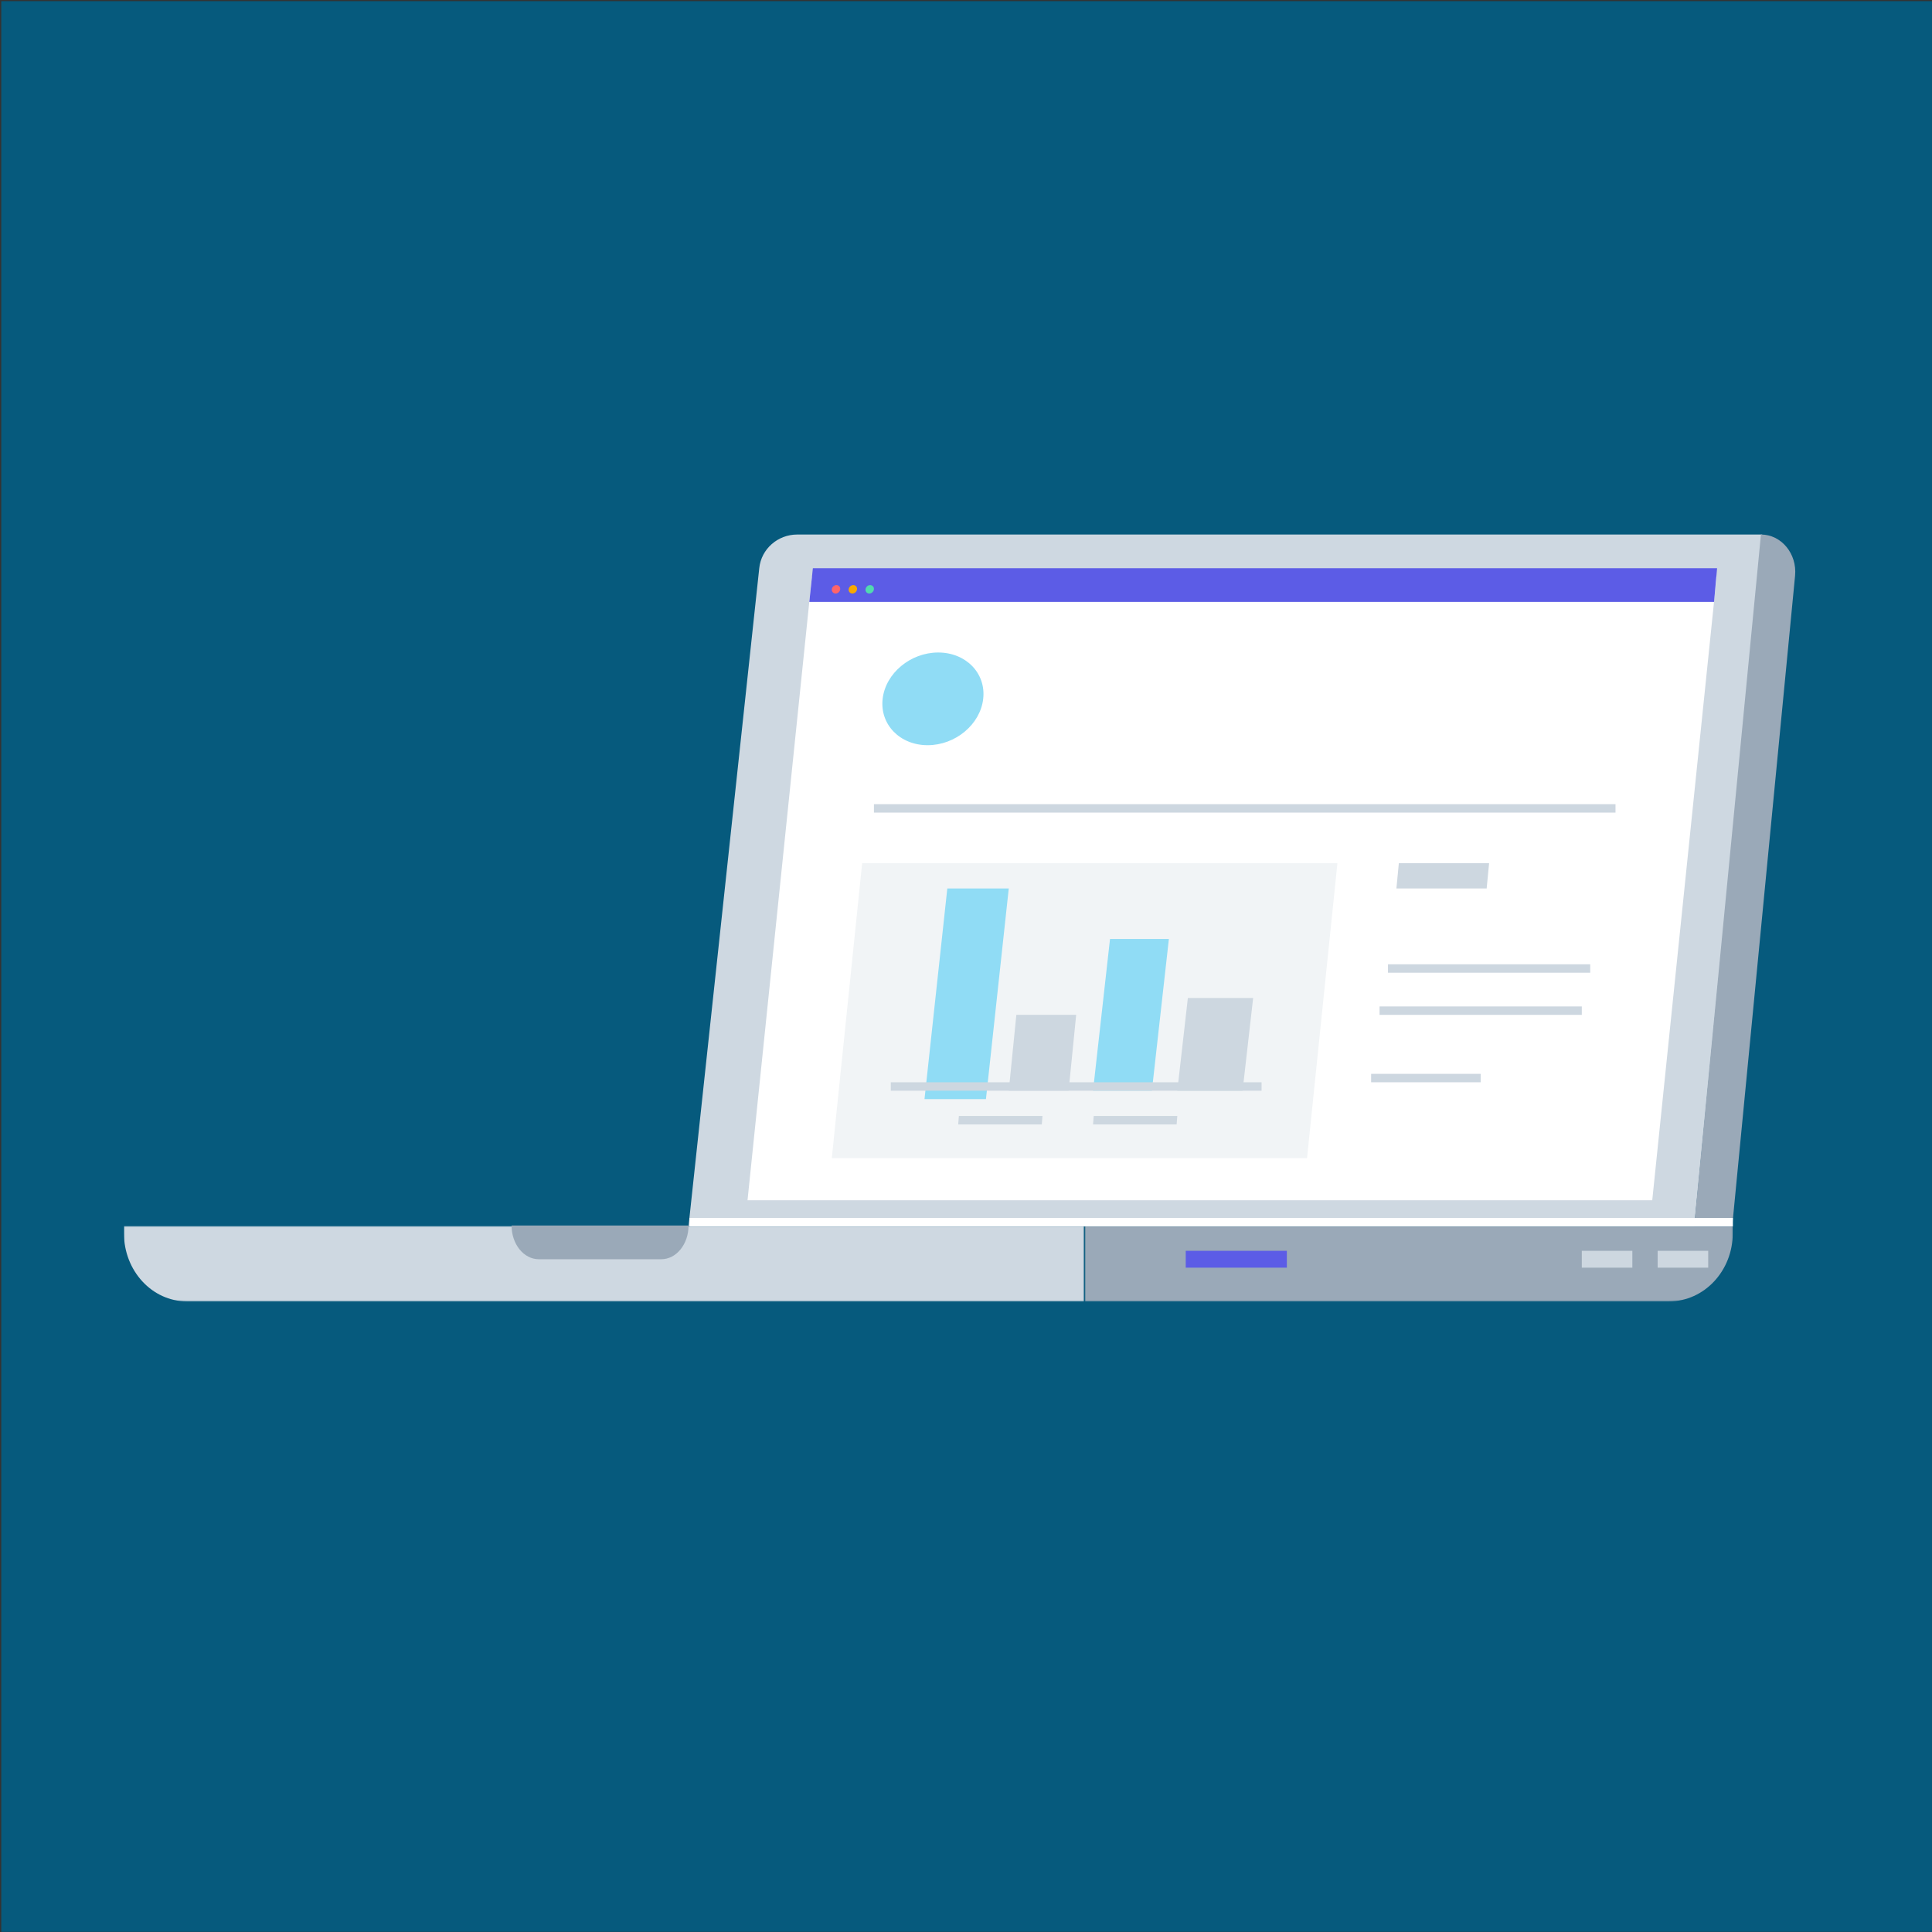
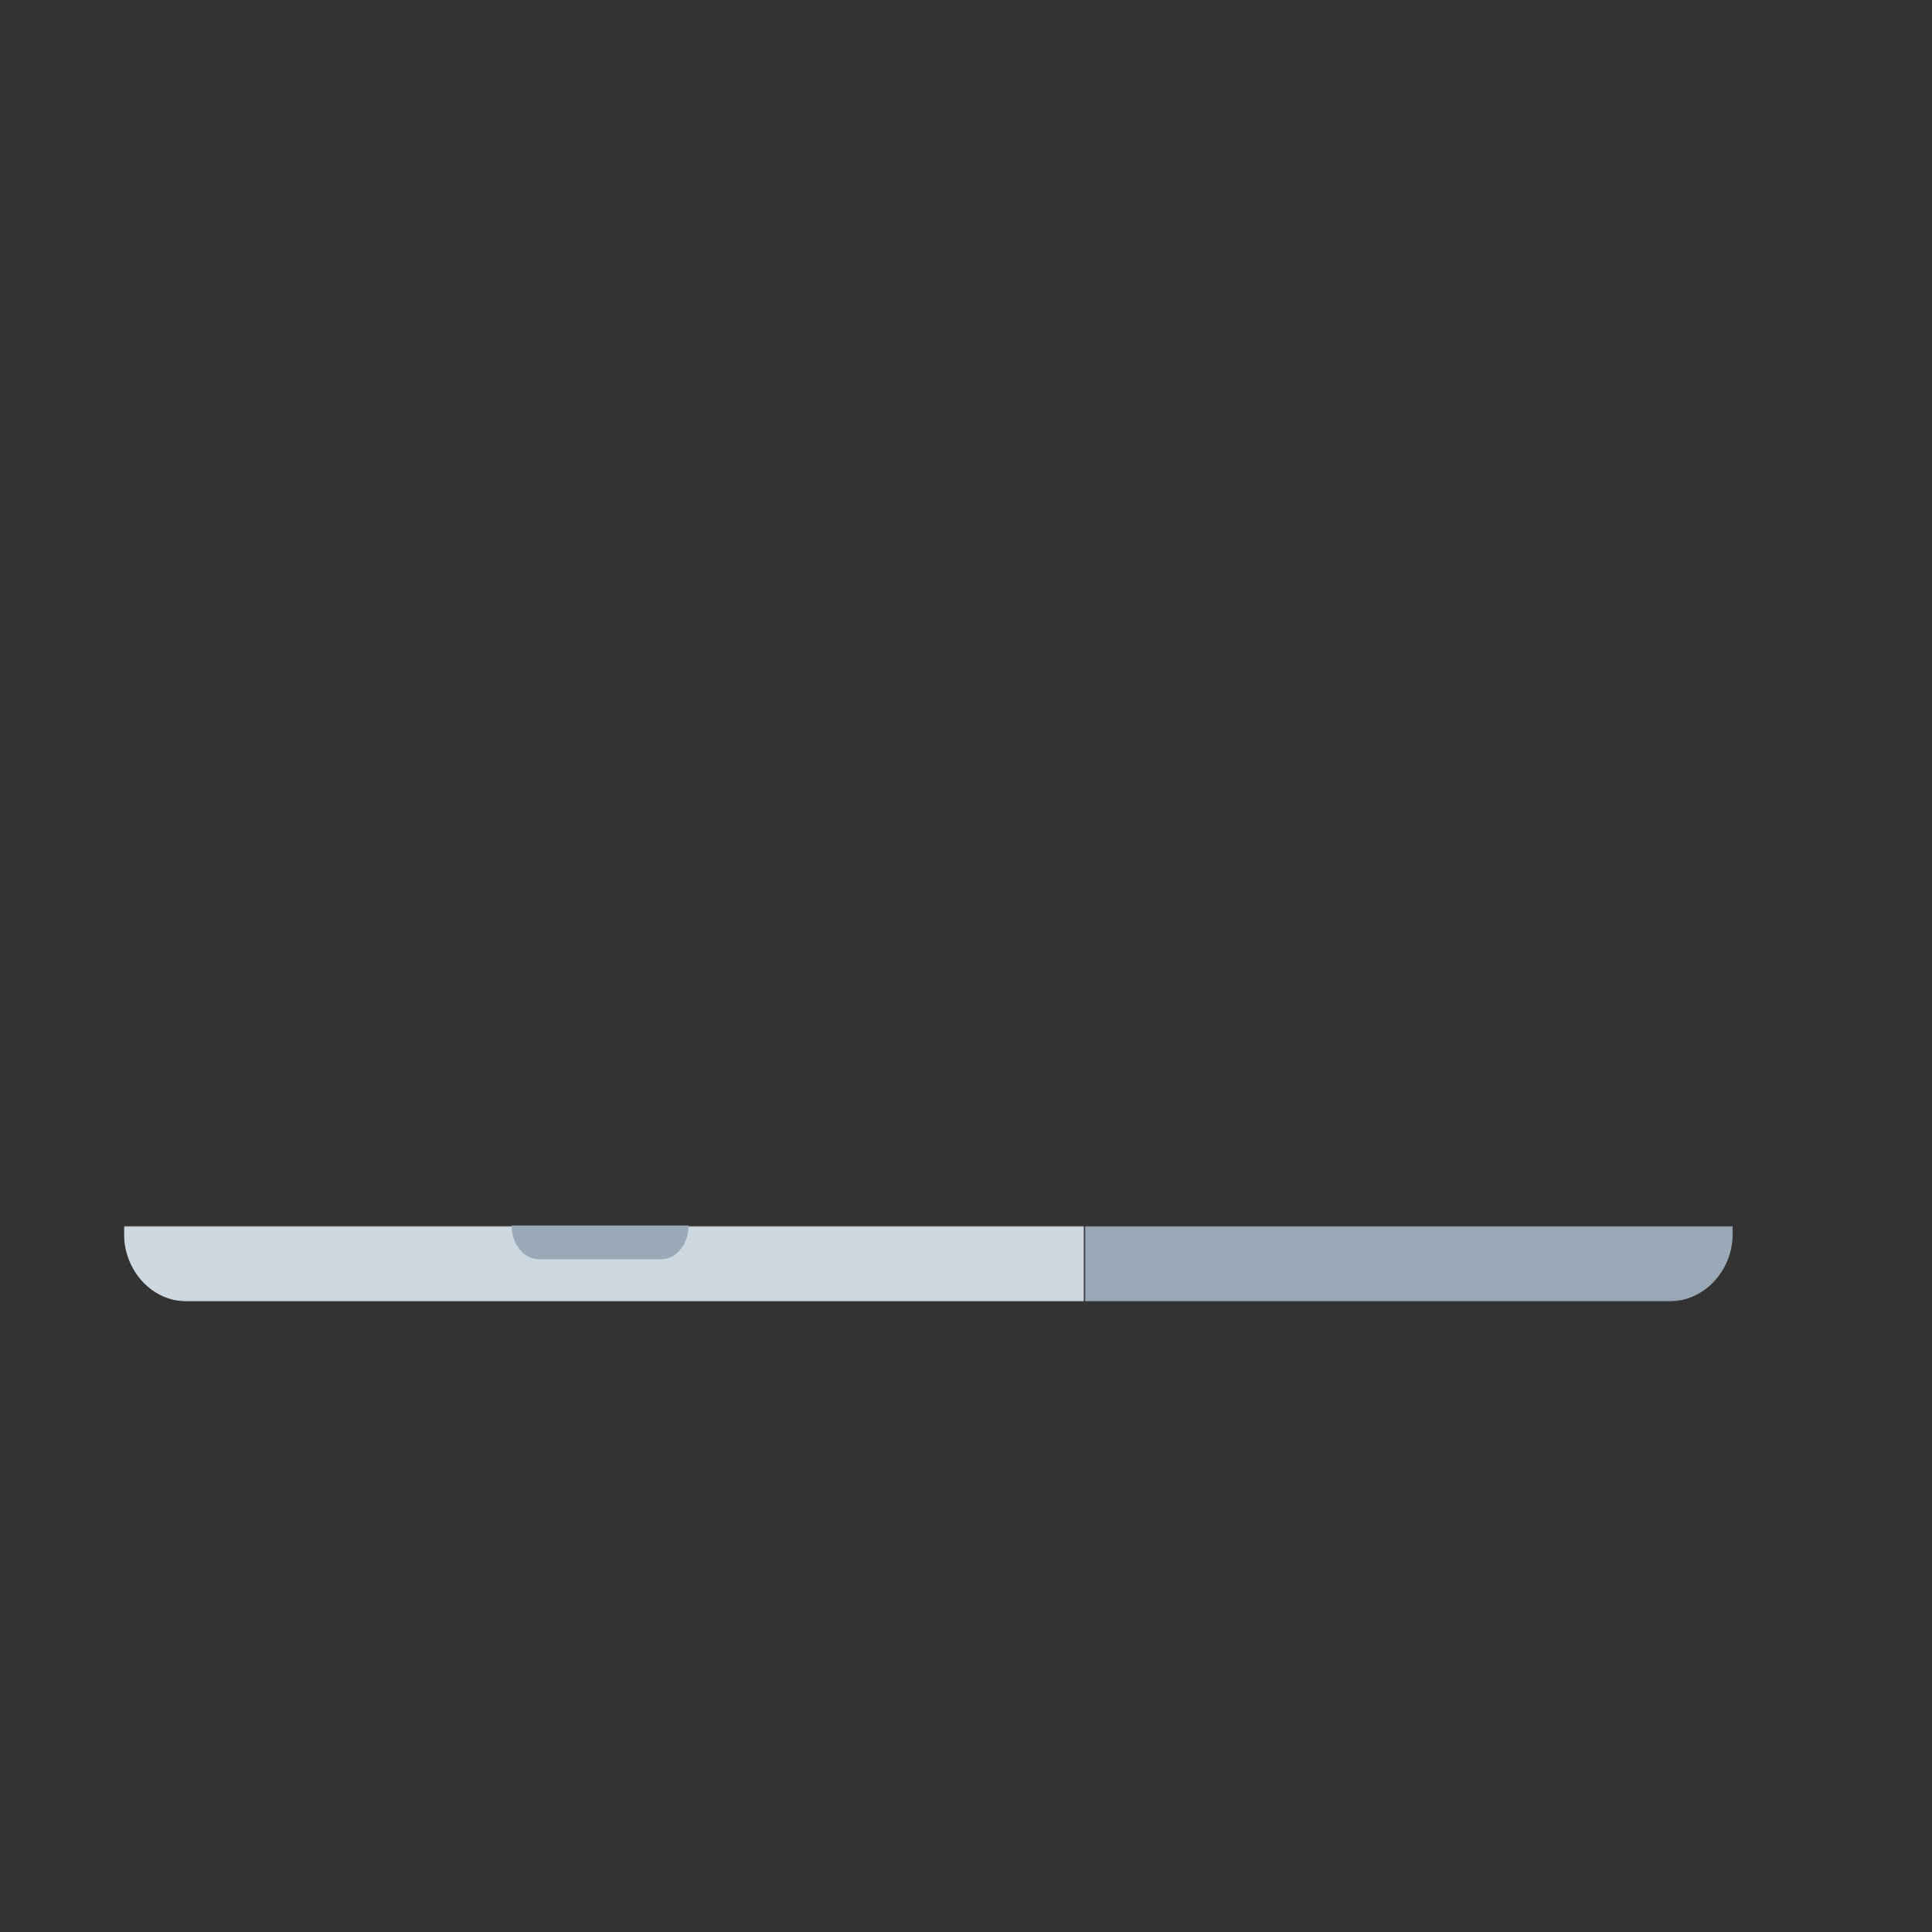
<svg xmlns="http://www.w3.org/2000/svg" width="1465" height="1465" viewBox="0 0 1465 1465" fill="none">
  <rect x="0" y="0" width="1465" height="1465" fill="#333333" stroke="none" />
-   <rect width="1464" height="1464" transform="translate(0.973 0.867)" fill="#065A7D" />
  <mask id="mask0_2053_28128" style="mask-type:alpha" maskUnits="userSpaceOnUse" x="93" y="929" width="729" height="58">
    <path d="M93.977 929.68H821.985V986.806H93.977V929.68Z" fill="white" />
  </mask>
  <g mask="url(#mask0_2053_28128)">
    <path fill-rule="evenodd" clip-rule="evenodd" d="M821.985 986.807H141.709C115.348 986.807 93.977 963.663 93.977 935.11V929.68H821.985V986.807Z" fill="#CED8E1" />
  </g>
  <path fill-rule="evenodd" clip-rule="evenodd" d="M501.459 954.857H408.56C397.162 954.857 387.917 943.421 387.917 929.297H522.107C522.107 943.421 512.861 954.857 501.459 954.857Z" fill="#9AA9B8" />
  <mask id="mask1_2053_28128" style="mask-type:alpha" maskUnits="userSpaceOnUse" x="822" y="929" width="492" height="58">
    <path d="M822.615 929.68H1313.94V986.806H822.615V929.68Z" fill="white" />
  </mask>
  <g mask="url(#mask1_2053_28128)">
    <path fill-rule="evenodd" clip-rule="evenodd" d="M1265.61 986.807H822.613V929.68H1313.93V935.11C1313.93 963.663 1292.3 986.807 1265.61 986.807Z" fill="#9AA9B8" />
  </g>
  <mask id="mask2_2053_28128" style="mask-type:alpha" maskUnits="userSpaceOnUse" x="93" y="398" width="1279" height="583">
-     <path d="M93.977 980.42H1371.98V398.93H93.977V980.42Z" fill="white" />
-   </mask>
+     </mask>
  <g mask="url(#mask2_2053_28128)">
    <path fill-rule="evenodd" clip-rule="evenodd" d="M899.117 961.249H975.797V948.469H899.117V961.249Z" fill="#5C5CE6" />
    <path fill-rule="evenodd" clip-rule="evenodd" d="M1256.96 961.249H1295.3V948.469H1256.96V961.249Z" fill="#CDD7E0" />
    <path fill-rule="evenodd" clip-rule="evenodd" d="M1199.45 961.249H1237.79V948.469H1199.45V961.249Z" fill="#CDD7E0" />
    <path fill-rule="evenodd" clip-rule="evenodd" d="M604.561 405.32H1336.23L1284.74 929.755H522.105L575.75 430.686C577.299 416.268 589.731 405.32 604.561 405.32Z" fill="#CED8E1" />
    <path fill-rule="evenodd" clip-rule="evenodd" d="M1252.87 910.133H566.836L615.645 437.273H1301.69L1252.87 910.133Z" fill="white" />
    <path fill-rule="evenodd" clip-rule="evenodd" d="M991.112 878.181H630.737L653.765 654.531H1014.14L991.112 878.181Z" fill="#F1F4F6" />
    <path d="M1225.01 612.992H662.687" stroke="#CDD7E0" stroke-width="6.39" />
-     <path fill-rule="evenodd" clip-rule="evenodd" d="M1127.31 673.701H1058.87L1060.72 654.531H1129.16L1127.31 673.701Z" fill="#CDD7E0" />
-     <path d="M1205.84 734.406H1052.48" stroke="#CDD7E0" stroke-width="6.39" />
    <path d="M1199.45 766.359H1046.09" stroke="#CDD7E0" stroke-width="6.39" />
    <path d="M1122.77 817.477H1039.7" stroke="#CDD7E0" stroke-width="6.39" />
-     <path fill-rule="evenodd" clip-rule="evenodd" d="M703.407 565.071C682.35 565.071 667.076 549.337 669.29 529.926C671.504 510.516 690.365 494.781 711.422 494.781C732.479 494.781 747.758 510.516 745.543 529.926C743.329 549.337 724.464 565.071 703.407 565.071Z" fill="#90DCF5" />
    <path fill-rule="evenodd" clip-rule="evenodd" d="M789.975 852.624H726.586L727.098 846.234H790.486L789.975 852.624Z" fill="#CDD7E0" />
    <path fill-rule="evenodd" clip-rule="evenodd" d="M892.211 852.624H828.827L829.338 846.234H892.727L892.211 852.624Z" fill="#CDD7E0" />
    <path fill-rule="evenodd" clip-rule="evenodd" d="M873.46 827.059H828.827L841.703 712.039H886.337L873.46 827.059Z" fill="#90DCF5" />
    <path fill-rule="evenodd" clip-rule="evenodd" d="M942.231 827.063H892.727L900.732 756.773H950.237L942.231 827.063Z" fill="#CDD7E0" />
    <path fill-rule="evenodd" clip-rule="evenodd" d="M747.624 833.453H701.027L718.334 673.703H764.927L747.624 833.453Z" fill="#90DCF5" />
    <path fill-rule="evenodd" clip-rule="evenodd" d="M810.299 827.057H764.927L770.679 769.547H816.047L810.299 827.057Z" fill="#CDD7E0" />
    <path d="M675.467 823.867H956.627" stroke="#CDD7E0" stroke-width="6.39" />
    <path fill-rule="evenodd" clip-rule="evenodd" d="M1299.74 456.435H613.679L616.387 430.875H1302.04L1300.89 443.655L1299.74 456.435Z" fill="#5C5CE6" />
    <path fill-rule="evenodd" clip-rule="evenodd" d="M637.109 446.859C636.925 448.624 635.35 450.054 633.597 450.054C631.838 450.054 630.57 448.624 630.754 446.859C630.938 445.091 632.507 443.664 634.266 443.664C636.019 443.664 637.293 445.091 637.109 446.859Z" fill="#FF6469" />
    <path fill-rule="evenodd" clip-rule="evenodd" d="M649.887 446.851C649.703 448.616 648.132 450.046 646.376 450.046C644.621 450.046 643.348 448.616 643.532 446.851C643.716 445.083 645.287 443.656 647.045 443.656C648.797 443.656 650.071 445.083 649.887 446.851Z" fill="#F8A900" />
    <path fill-rule="evenodd" clip-rule="evenodd" d="M662.669 446.859C662.485 448.624 660.914 450.054 659.159 450.054C657.401 450.054 656.13 448.624 656.314 446.859C656.498 445.091 658.069 443.664 659.827 443.664C661.58 443.664 662.853 445.091 662.669 446.859Z" fill="#51DAAF" />
    <path fill-rule="evenodd" clip-rule="evenodd" d="M1313.55 929.3H1284.64L1335.29 405.32C1350.74 405.32 1362.79 419.873 1361.17 436.585L1313.55 929.3Z" fill="#9AA9B8" />
    <path d="M522.795 926.758L1314.02 926.758" stroke="white" stroke-width="6.39" />
  </g>
</svg>